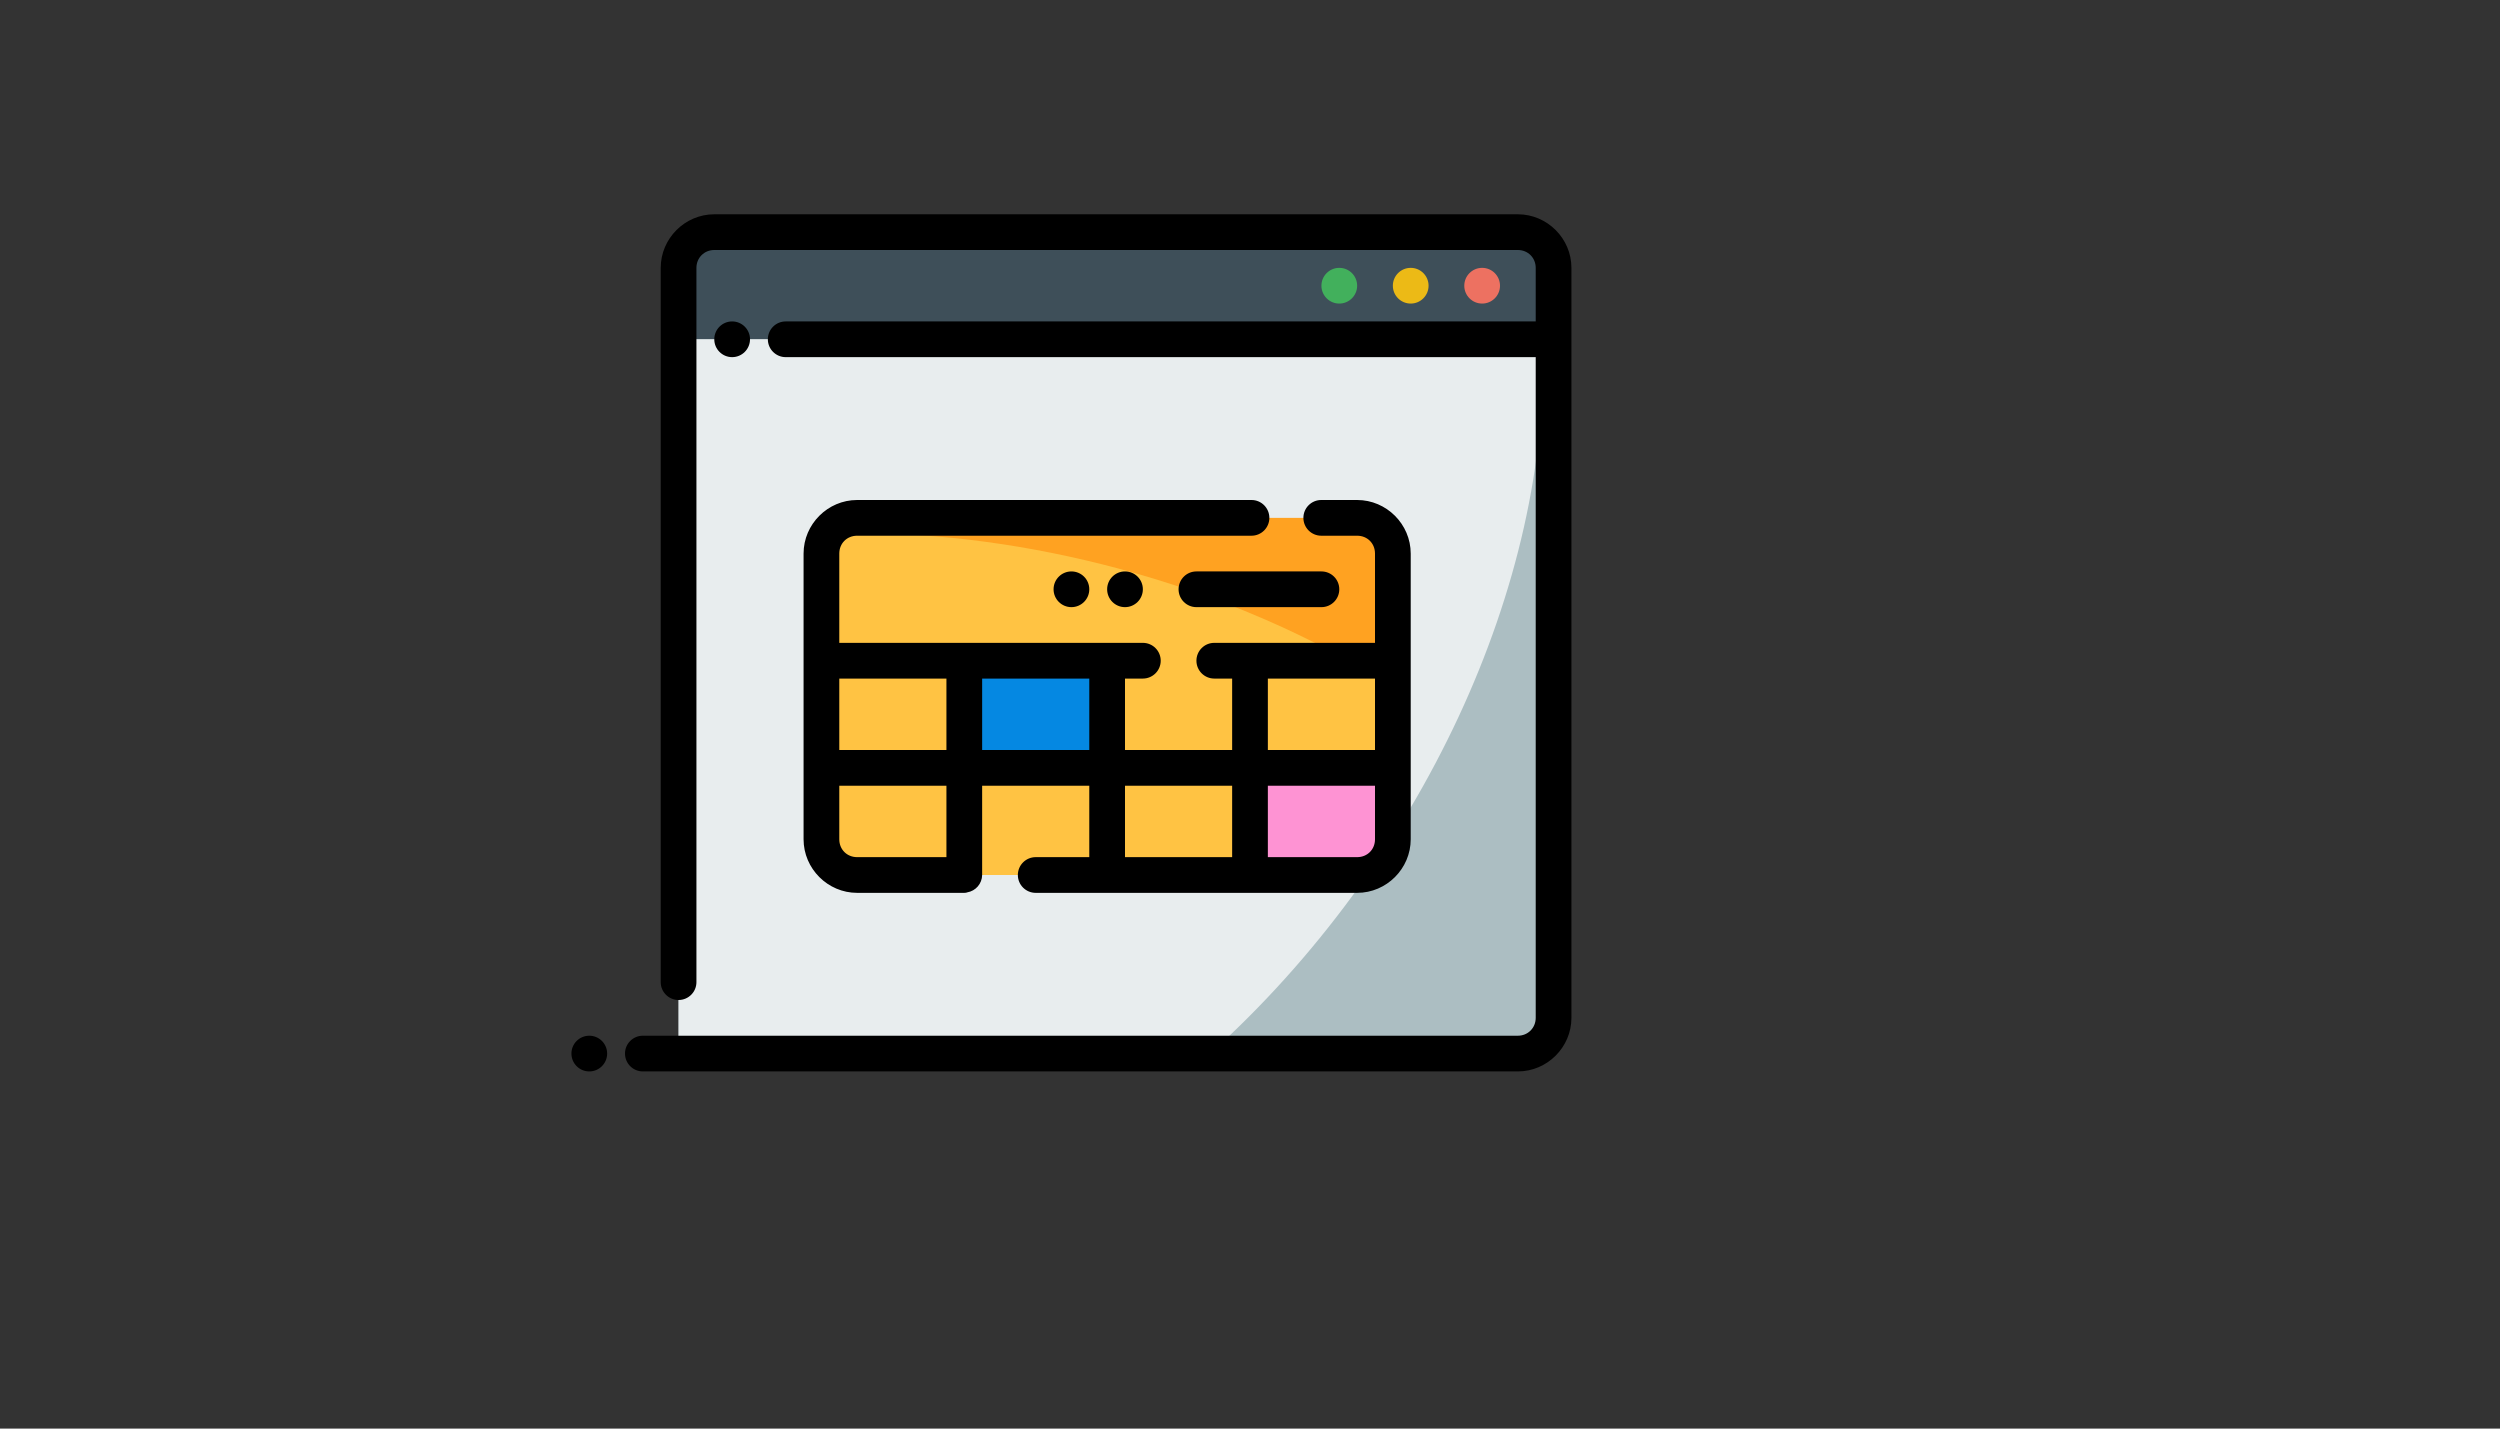
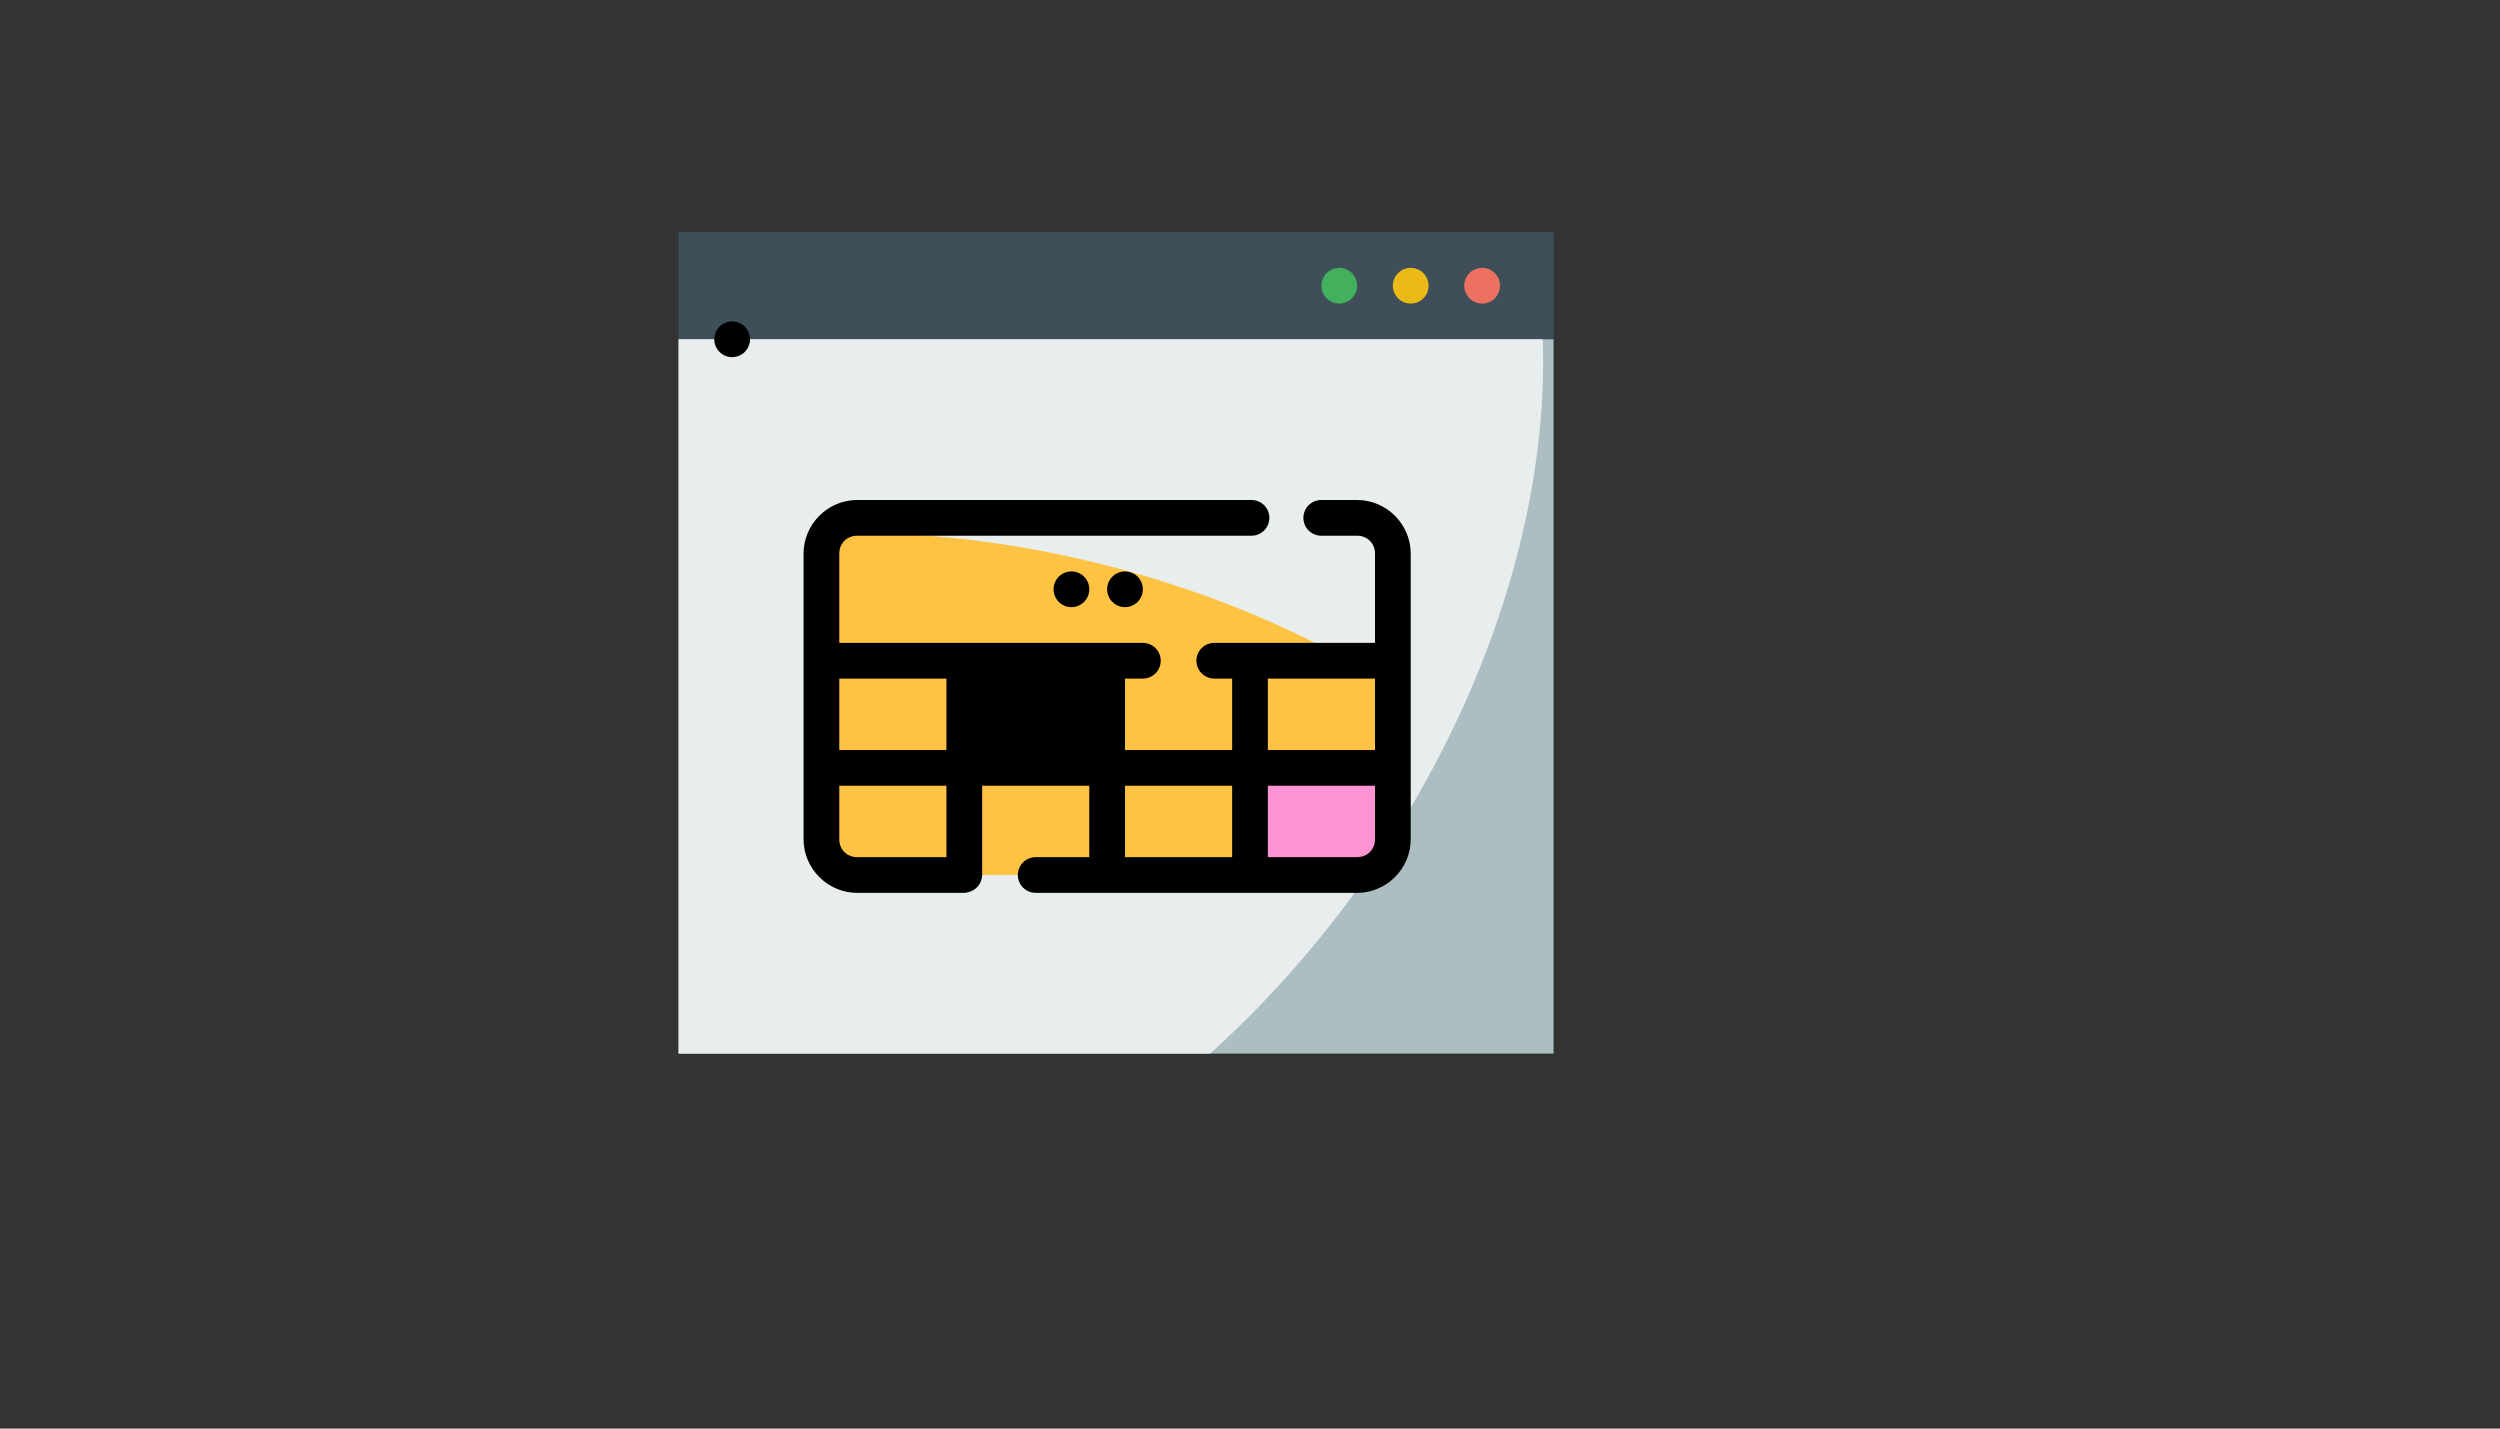
<svg xmlns="http://www.w3.org/2000/svg" version="1.1" width="100%" height="100%" id="svgWorkerArea" viewBox="-25 -25 875 500" style="background: white;">
  <rect x="-25" y="-25" width="875" height="500" fill="#333333" stroke="none" />
  <defs id="defsdoc">
    <pattern id="patternBool" x="0" y="0" width="10" height="10" patternUnits="userSpaceOnUse" patternTransform="rotate(35)">
      <circle cx="5" cy="5" r="4" style="stroke: none;fill: #ff000070;" />
    </pattern>
  </defs>
  <g id="fileImp-671110500" class="cosito">
    <path id="pathImp-684442220" class="grouped" style="fill:#3e4f59;fill-opacity:1;fill-rule:evenodd;stroke-width:2;stroke-linecap:round;stroke-linejoin:round;stroke-miterlimit:4.1" d="M212.5 56.25C212.5 56.25 518.75 56.25 518.75 56.25 518.75 56.25 518.75 93.75 518.75 93.75 518.75 93.75 212.5 93.75 212.5 93.75 212.5 93.75 212.5 56.25 212.5 56.25" />
    <path id="pathImp-244025788" class="grouped" style="fill:#acbec2;fill-opacity:1;fill-rule:evenodd;stroke-width:2;stroke-linecap:round;stroke-linejoin:round;stroke-miterlimit:4.1" d="M212.5 93.75C212.5 93.75 518.75 93.75 518.75 93.75 518.75 93.75 518.75 343.75 518.75 343.75 518.75 343.75 212.5 343.75 212.5 343.75 212.5 343.75 212.5 93.75 212.5 93.75" />
    <path id="pathImp-491609564" class="grouped" style="fill:#e8edee;fill-opacity:1;fill-rule:evenodd;stroke:none;stroke-width:2;stroke-linecap:round;stroke-linejoin:round;stroke-miterlimit:4.1" d="M212.5 93.75C212.5 93.75 212.5 343.75 212.5 343.75 212.5 343.75 398.559 343.75 398.559 343.75 472.289 277.209 517.851 179.358 514.966 93.75 514.966 93.75 212.5 93.75 212.5 93.75" />
-     <path id="pathImp-315450438" class="grouped" style="color:#000000;fill:#000000;fill-rule:evenodd;stroke-linecap:round;stroke-linejoin:round;stroke-miterlimit:4.1" d="M225 50C214.719 50 206.25 58.469 206.25 68.75 206.25 68.75 206.25 318.75 206.25 318.75 206.25 322.202 209.048 325 212.5 325 215.952 325 218.75 322.202 218.75 318.75 218.75 318.75 218.75 68.75 218.75 68.75 218.75 65.224 221.474 62.5 225 62.5 225 62.5 506.25 62.5 506.25 62.5 509.776 62.5 512.5 65.224 512.5 68.75 512.5 68.75 512.5 87.5 512.5 87.5 512.5 87.5 250 87.5 250 87.5 246.548 87.5 243.75 90.298 243.75 93.75 243.75 97.202 246.548 100 250 100 250 100 512.5 100 512.5 100 512.5 100 512.5 331.25 512.5 331.25 512.5 334.776 509.776 337.5 506.25 337.5 506.25 337.5 200 337.5 200 337.5 196.548 337.5 193.75 340.298 193.75 343.75 193.75 347.202 196.548 350 200 350 200 350 506.25 350 506.25 350 516.531 350 525 341.531 525 331.25 525 243.75 525 156.25 525 68.75 525 58.469 516.531 50 506.25 50 506.25 50 225 50 225 50" />
    <path id="pathImp-306606815" class="grouped" style="color:#000000;fill:#ed7161;fill-opacity:1;fill-rule:evenodd;stroke-linecap:round;stroke-linejoin:round;stroke-miterlimit:4.1;-inkscape-stroke:none" d="M493.75 68.75C490.298 68.75 487.5 71.548 487.5 75 487.5 78.452 490.298 81.25 493.75 81.25 497.202 81.25 500 78.452 500 75 500 71.548 497.202 68.75 493.75 68.75 493.75 68.75 493.75 68.75 493.75 68.75" />
    <path id="pathImp-600079480" class="grouped" style="color:#000000;fill:#ecba16;fill-opacity:1;fill-rule:evenodd;stroke-linecap:round;stroke-linejoin:round;stroke-miterlimit:4.1;-inkscape-stroke:none" d="M468.75 68.75C465.298 68.75 462.5 71.548 462.5 75 462.5 78.452 465.298 81.25 468.75 81.25 472.202 81.25 475 78.452 475 75 475 71.548 472.202 68.75 468.75 68.75 468.75 68.75 468.75 68.75 468.75 68.75" />
    <path id="pathImp-258746812" class="grouped" style="color:#000000;fill:#42b05c;fill-opacity:1;fill-rule:evenodd;stroke-linecap:round;stroke-linejoin:round;stroke-miterlimit:4.1;-inkscape-stroke:none" d="M443.75 68.75C440.298 68.75 437.5 71.548 437.5 75 437.5 78.452 440.298 81.25 443.75 81.25 447.202 81.25 450 78.452 450 75 450 71.548 447.202 68.75 443.75 68.75 443.75 68.75 443.75 68.75 443.75 68.75" />
-     <path id="pathImp-779510749" class="grouped" style="color:#000000;fill:#000000;fill-rule:evenodd;stroke-linecap:round;stroke-linejoin:round;stroke-miterlimit:4.1;-inkscape-stroke:none" d="M181.25 337.5C177.798 337.5 175 340.298 175 343.75 175 347.202 177.798 350 181.25 350 184.702 350 187.5 347.202 187.5 343.75 187.5 340.298 184.702 337.5 181.25 337.5 181.25 337.5 181.25 337.5 181.25 337.5" />
    <path id="pathImp-221504776" class="grouped" style="color:#000000;fill:#000000;fill-rule:evenodd;stroke-linecap:round;stroke-linejoin:round;stroke-miterlimit:4.1;-inkscape-stroke:none" d="M231.25 87.5C227.798 87.5 225 90.298 225 93.75 225 97.202 227.798 100 231.25 100 234.702 100 237.5 97.202 237.5 93.75 237.5 90.298 234.702 87.5 231.25 87.5 231.25 87.5 231.25 87.5 231.25 87.5" />
-     <path id="rectImp-557186060" class="grouped" style="fill:#ffa221;fill-opacity:1;fill-rule:evenodd;stroke:none;stroke-width:2;stroke-linecap:round;stroke-linejoin:round;stroke-miterlimit:4.1" d="M262.5 168.75C262.5 161.958 268.208 156.25 275 156.25 275 156.25 450 156.25 450 156.25 456.792 156.25 462.5 161.958 462.5 168.75 462.5 168.75 462.5 268.75 462.5 268.75 462.5 275.543 456.792 281.25 450 281.25 450 281.25 275 281.25 275 281.25 268.208 281.25 262.5 275.543 262.5 268.75 262.5 268.75 262.5 168.75 262.5 168.75 262.5 168.75 262.5 168.75 262.5 168.75" />
    <path id="pathImp-488507246" class="grouped" style="fill:#ffc343;fill-opacity:1;fill-rule:evenodd;stroke-width:2;stroke-linecap:round;stroke-linejoin:round;stroke-miterlimit:4.1" d="M275.061 161.694C271.43 161.796 267.855 161.971 264.343 162.219 263.179 164.12 262.5 166.349 262.5 168.75 262.5 168.75 262.5 268.75 262.5 268.75 262.5 275.675 268.075 281.25 275 281.25 275 281.25 450 281.25 450 281.25 456.925 281.25 462.5 275.675 462.5 268.75 462.5 268.75 462.5 215.698 462.5 215.698 435.664 198.109 402.187 183.571 366.479 173.999 335.452 165.688 303.923 161.444 275.061 161.694 275.061 161.694 275.061 161.694 275.061 161.694" />
-     <path id="pathImp-211124307" class="grouped" style="color:#000000;fill:#000000;fill-rule:evenodd;stroke-linecap:round;stroke-linejoin:round;stroke-miterlimit:4.1" d="M393.75 175C390.298 175 387.5 177.798 387.5 181.25 387.5 184.702 390.298 187.5 393.75 187.5 393.75 187.5 437.5 187.5 437.5 187.5 440.952 187.5 443.75 184.702 443.75 181.25 443.75 177.798 440.952 175 437.5 175 437.5 175 393.75 175 393.75 175" />
    <path id="pathImp-520141000" class="grouped" style="color:#000000;fill:#000000;fill-rule:evenodd;stroke-linecap:round;stroke-linejoin:round;stroke-miterlimit:4.1;-inkscape-stroke:none" d="M368.75 175C365.298 175 362.5 177.798 362.5 181.25 362.5 184.702 365.298 187.5 368.75 187.5 372.202 187.5 375 184.702 375 181.25 375 177.798 372.202 175 368.75 175 368.75 175 368.75 175 368.75 175" />
    <path id="pathImp-647573600" class="grouped" style="color:#000000;fill:#000000;fill-rule:evenodd;stroke-linecap:round;stroke-linejoin:round;stroke-miterlimit:4.1;-inkscape-stroke:none" d="M350 175C346.548 175 343.75 177.798 343.75 181.25 343.75 184.702 346.548 187.5 350 187.5 353.452 187.5 356.25 184.702 356.25 181.25 356.25 177.798 353.452 175 350 175 350 175 350 175 350 175" />
    <path id="rectImp-398935231" class="grouped" style="fill:#0588e2;fill-opacity:1;fill-rule:evenodd;stroke-width:2;stroke-linecap:round;stroke-linejoin:round;stroke-miterlimit:4.1" d="M312.5 206.25C312.5 206.25 362.5 206.25 362.5 206.25 362.5 206.25 362.5 243.75 362.5 243.75 362.5 243.75 312.5 243.75 312.5 243.75 312.5 243.75 312.5 206.25 312.5 206.25 312.5 206.25 312.5 206.25 312.5 206.25" />
    <path id="rectImp-438411081" class="grouped" style="fill:#fe93d3;fill-opacity:1;fill-rule:evenodd;stroke-width:2;stroke-linecap:round;stroke-linejoin:round;stroke-miterlimit:4.1" d="M412.5 243.75C412.5 243.75 462.5 243.75 462.5 243.75 462.5 243.75 462.5 281.25 462.5 281.25 462.5 281.25 412.5 281.25 412.5 281.25 412.5 281.25 412.5 243.75 412.5 243.75 412.5 243.75 412.5 243.75 412.5 243.75" />
-     <path id="pathImp-167709654" class="grouped" style="color:#000000;fill:#000000;fill-rule:evenodd;stroke-linecap:round;stroke-linejoin:round;stroke-miterlimit:4.1" d="M275 150C264.721 150 256.25 158.471 256.25 168.75 256.25 168.75 256.25 268.75 256.25 268.75 256.25 279.029 264.721 287.5 275 287.5 275 287.5 312.5 287.5 312.5 287.5 312.981 287.5 313.297 287.432 313.538 287.329 316.516 286.828 318.709 284.269 318.75 281.25 318.75 281.25 318.75 250 318.75 250 318.75 250 356.25 250 356.25 250 356.25 250 356.25 275 356.25 275 356.25 275 337.5 275 337.5 275 334.048 275 331.25 277.798 331.25 281.25 331.25 284.702 334.048 287.5 337.5 287.5 337.5 287.5 362.5 287.5 362.5 287.5 362.5 287.5 412.5 287.5 412.5 287.5 412.5 287.5 450 287.5 450 287.5 460.279 287.5 468.75 279.029 468.75 268.75 468.75 268.75 468.75 168.75 468.75 168.75 468.75 158.471 460.279 150 450 150 450 150 437.439 150 437.439 150 433.988 150 431.189 152.798 431.189 156.25 431.189 159.702 433.988 162.5 437.439 162.5 437.439 162.5 450 162.5 450 162.5 453.571 162.5 456.25 165.179 456.25 168.75 456.25 168.75 456.25 200 456.25 200 456.25 200 412.5 200 412.5 200 412.5 200 400 200 400 200 396.548 200 393.75 202.798 393.75 206.25 393.75 209.702 396.548 212.5 400 212.5 400 212.5 406.25 212.5 406.25 212.5 406.25 212.5 406.25 237.5 406.25 237.5 406.25 237.5 368.75 237.5 368.75 237.5 368.75 237.5 368.75 212.5 368.75 212.5 368.75 212.5 375 212.5 375 212.5 378.452 212.5 381.25 209.702 381.25 206.25 381.25 202.798 378.452 200 375 200 375 200 362.5 200 362.5 200 362.5 200 312.5 200 312.5 200 312.5 200 268.75 200 268.75 200 268.75 200 268.75 168.75 268.75 168.75 268.75 165.179 271.429 162.5 275 162.5 275 162.5 413.025 162.5 413.025 162.5 416.477 162.5 419.275 159.702 419.275 156.25 419.275 152.798 416.477 150 413.025 150 413.025 150 275 150 275 150M268.75 212.5C268.75 212.5 306.25 212.5 306.25 212.5 306.25 212.5 306.25 237.5 306.25 237.5 306.25 237.5 268.75 237.5 268.75 237.5 268.75 237.5 268.75 212.5 268.75 212.5M318.75 212.5C318.75 212.5 356.25 212.5 356.25 212.5 356.25 212.5 356.25 237.5 356.25 237.5 356.25 237.5 318.75 237.5 318.75 237.5 318.75 237.5 318.75 212.5 318.75 212.5M418.75 212.5C418.75 212.5 456.25 212.5 456.25 212.5 456.25 212.5 456.25 237.5 456.25 237.5 456.25 237.5 418.75 237.5 418.75 237.5 418.75 237.5 418.75 212.5 418.75 212.5M268.75 250C268.75 250 306.25 250 306.25 250 306.25 250 306.25 275 306.25 275 306.25 275 275 275 275 275 271.429 275 268.75 272.321 268.75 268.75 268.75 268.75 268.75 250 268.75 250M368.75 250C368.75 250 406.25 250 406.25 250 406.25 250 406.25 275 406.25 275 406.25 275 368.75 275 368.75 275 368.75 275 368.75 250 368.75 250M418.75 250C418.75 250 456.25 250 456.25 250 456.25 250 456.25 268.75 456.25 268.75 456.25 272.321 453.571 275 450 275 450 275 418.75 275 418.75 275 418.75 275 418.75 250 418.75 250" />
+     <path id="pathImp-167709654" class="grouped" style="color:#000000;fill:#000000;fill-rule:evenodd;stroke-linecap:round;stroke-linejoin:round;stroke-miterlimit:4.1" d="M275 150C264.721 150 256.25 158.471 256.25 168.75 256.25 168.75 256.25 268.75 256.25 268.75 256.25 279.029 264.721 287.5 275 287.5 275 287.5 312.5 287.5 312.5 287.5 312.981 287.5 313.297 287.432 313.538 287.329 316.516 286.828 318.709 284.269 318.75 281.25 318.75 281.25 318.75 250 318.75 250 318.75 250 356.25 250 356.25 250 356.25 250 356.25 275 356.25 275 356.25 275 337.5 275 337.5 275 334.048 275 331.25 277.798 331.25 281.25 331.25 284.702 334.048 287.5 337.5 287.5 337.5 287.5 362.5 287.5 362.5 287.5 362.5 287.5 412.5 287.5 412.5 287.5 412.5 287.5 450 287.5 450 287.5 460.279 287.5 468.75 279.029 468.75 268.75 468.75 268.75 468.75 168.75 468.75 168.75 468.75 158.471 460.279 150 450 150 450 150 437.439 150 437.439 150 433.988 150 431.189 152.798 431.189 156.25 431.189 159.702 433.988 162.5 437.439 162.5 437.439 162.5 450 162.5 450 162.5 453.571 162.5 456.25 165.179 456.25 168.75 456.25 168.75 456.25 200 456.25 200 456.25 200 412.5 200 412.5 200 412.5 200 400 200 400 200 396.548 200 393.75 202.798 393.75 206.25 393.75 209.702 396.548 212.5 400 212.5 400 212.5 406.25 212.5 406.25 212.5 406.25 212.5 406.25 237.5 406.25 237.5 406.25 237.5 368.75 237.5 368.75 237.5 368.75 237.5 368.75 212.5 368.75 212.5 368.75 212.5 375 212.5 375 212.5 378.452 212.5 381.25 209.702 381.25 206.25 381.25 202.798 378.452 200 375 200 375 200 362.5 200 362.5 200 362.5 200 312.5 200 312.5 200 312.5 200 268.75 200 268.75 200 268.75 200 268.75 168.75 268.75 168.75 268.75 165.179 271.429 162.5 275 162.5 275 162.5 413.025 162.5 413.025 162.5 416.477 162.5 419.275 159.702 419.275 156.25 419.275 152.798 416.477 150 413.025 150 413.025 150 275 150 275 150M268.75 212.5C268.75 212.5 306.25 212.5 306.25 212.5 306.25 212.5 306.25 237.5 306.25 237.5 306.25 237.5 268.75 237.5 268.75 237.5 268.75 237.5 268.75 212.5 268.75 212.5M318.75 212.5M418.75 212.5C418.75 212.5 456.25 212.5 456.25 212.5 456.25 212.5 456.25 237.5 456.25 237.5 456.25 237.5 418.75 237.5 418.75 237.5 418.75 237.5 418.75 212.5 418.75 212.5M268.75 250C268.75 250 306.25 250 306.25 250 306.25 250 306.25 275 306.25 275 306.25 275 275 275 275 275 271.429 275 268.75 272.321 268.75 268.75 268.75 268.75 268.75 250 268.75 250M368.75 250C368.75 250 406.25 250 406.25 250 406.25 250 406.25 275 406.25 275 406.25 275 368.75 275 368.75 275 368.75 275 368.75 250 368.75 250M418.75 250C418.75 250 456.25 250 456.25 250 456.25 250 456.25 268.75 456.25 268.75 456.25 272.321 453.571 275 450 275 450 275 418.75 275 418.75 275 418.75 275 418.75 250 418.75 250" />
  </g>
</svg>